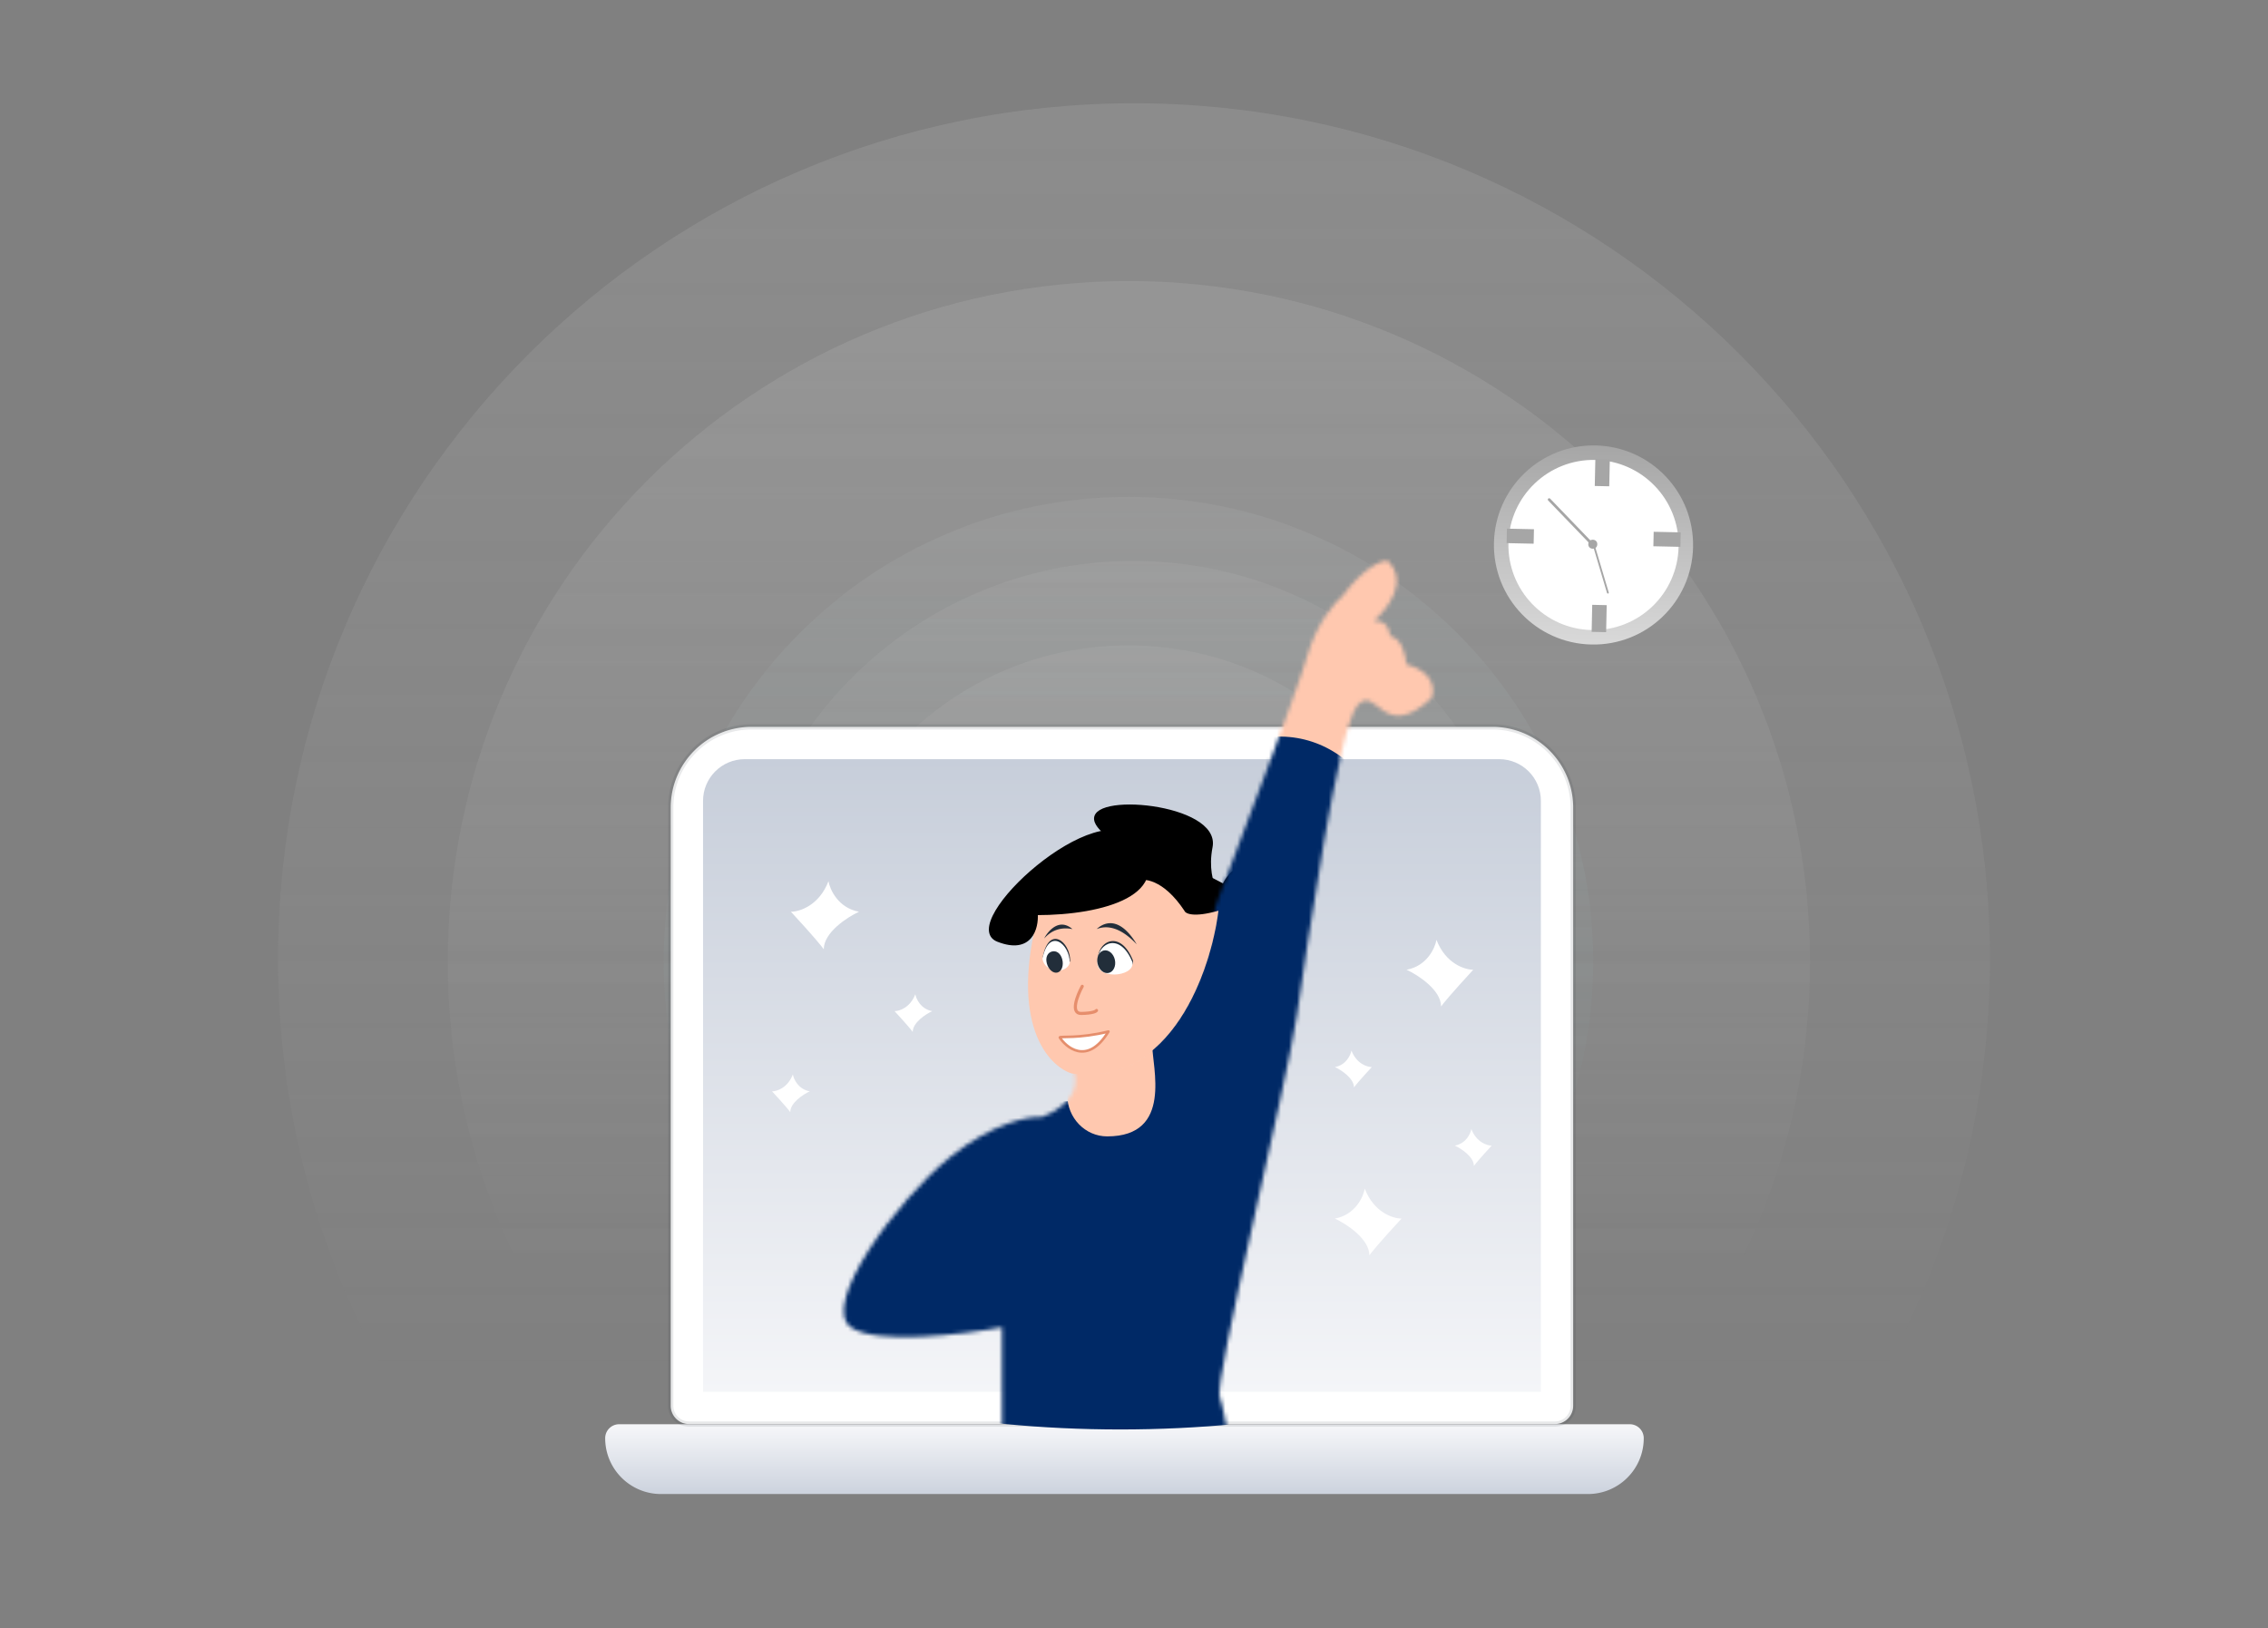
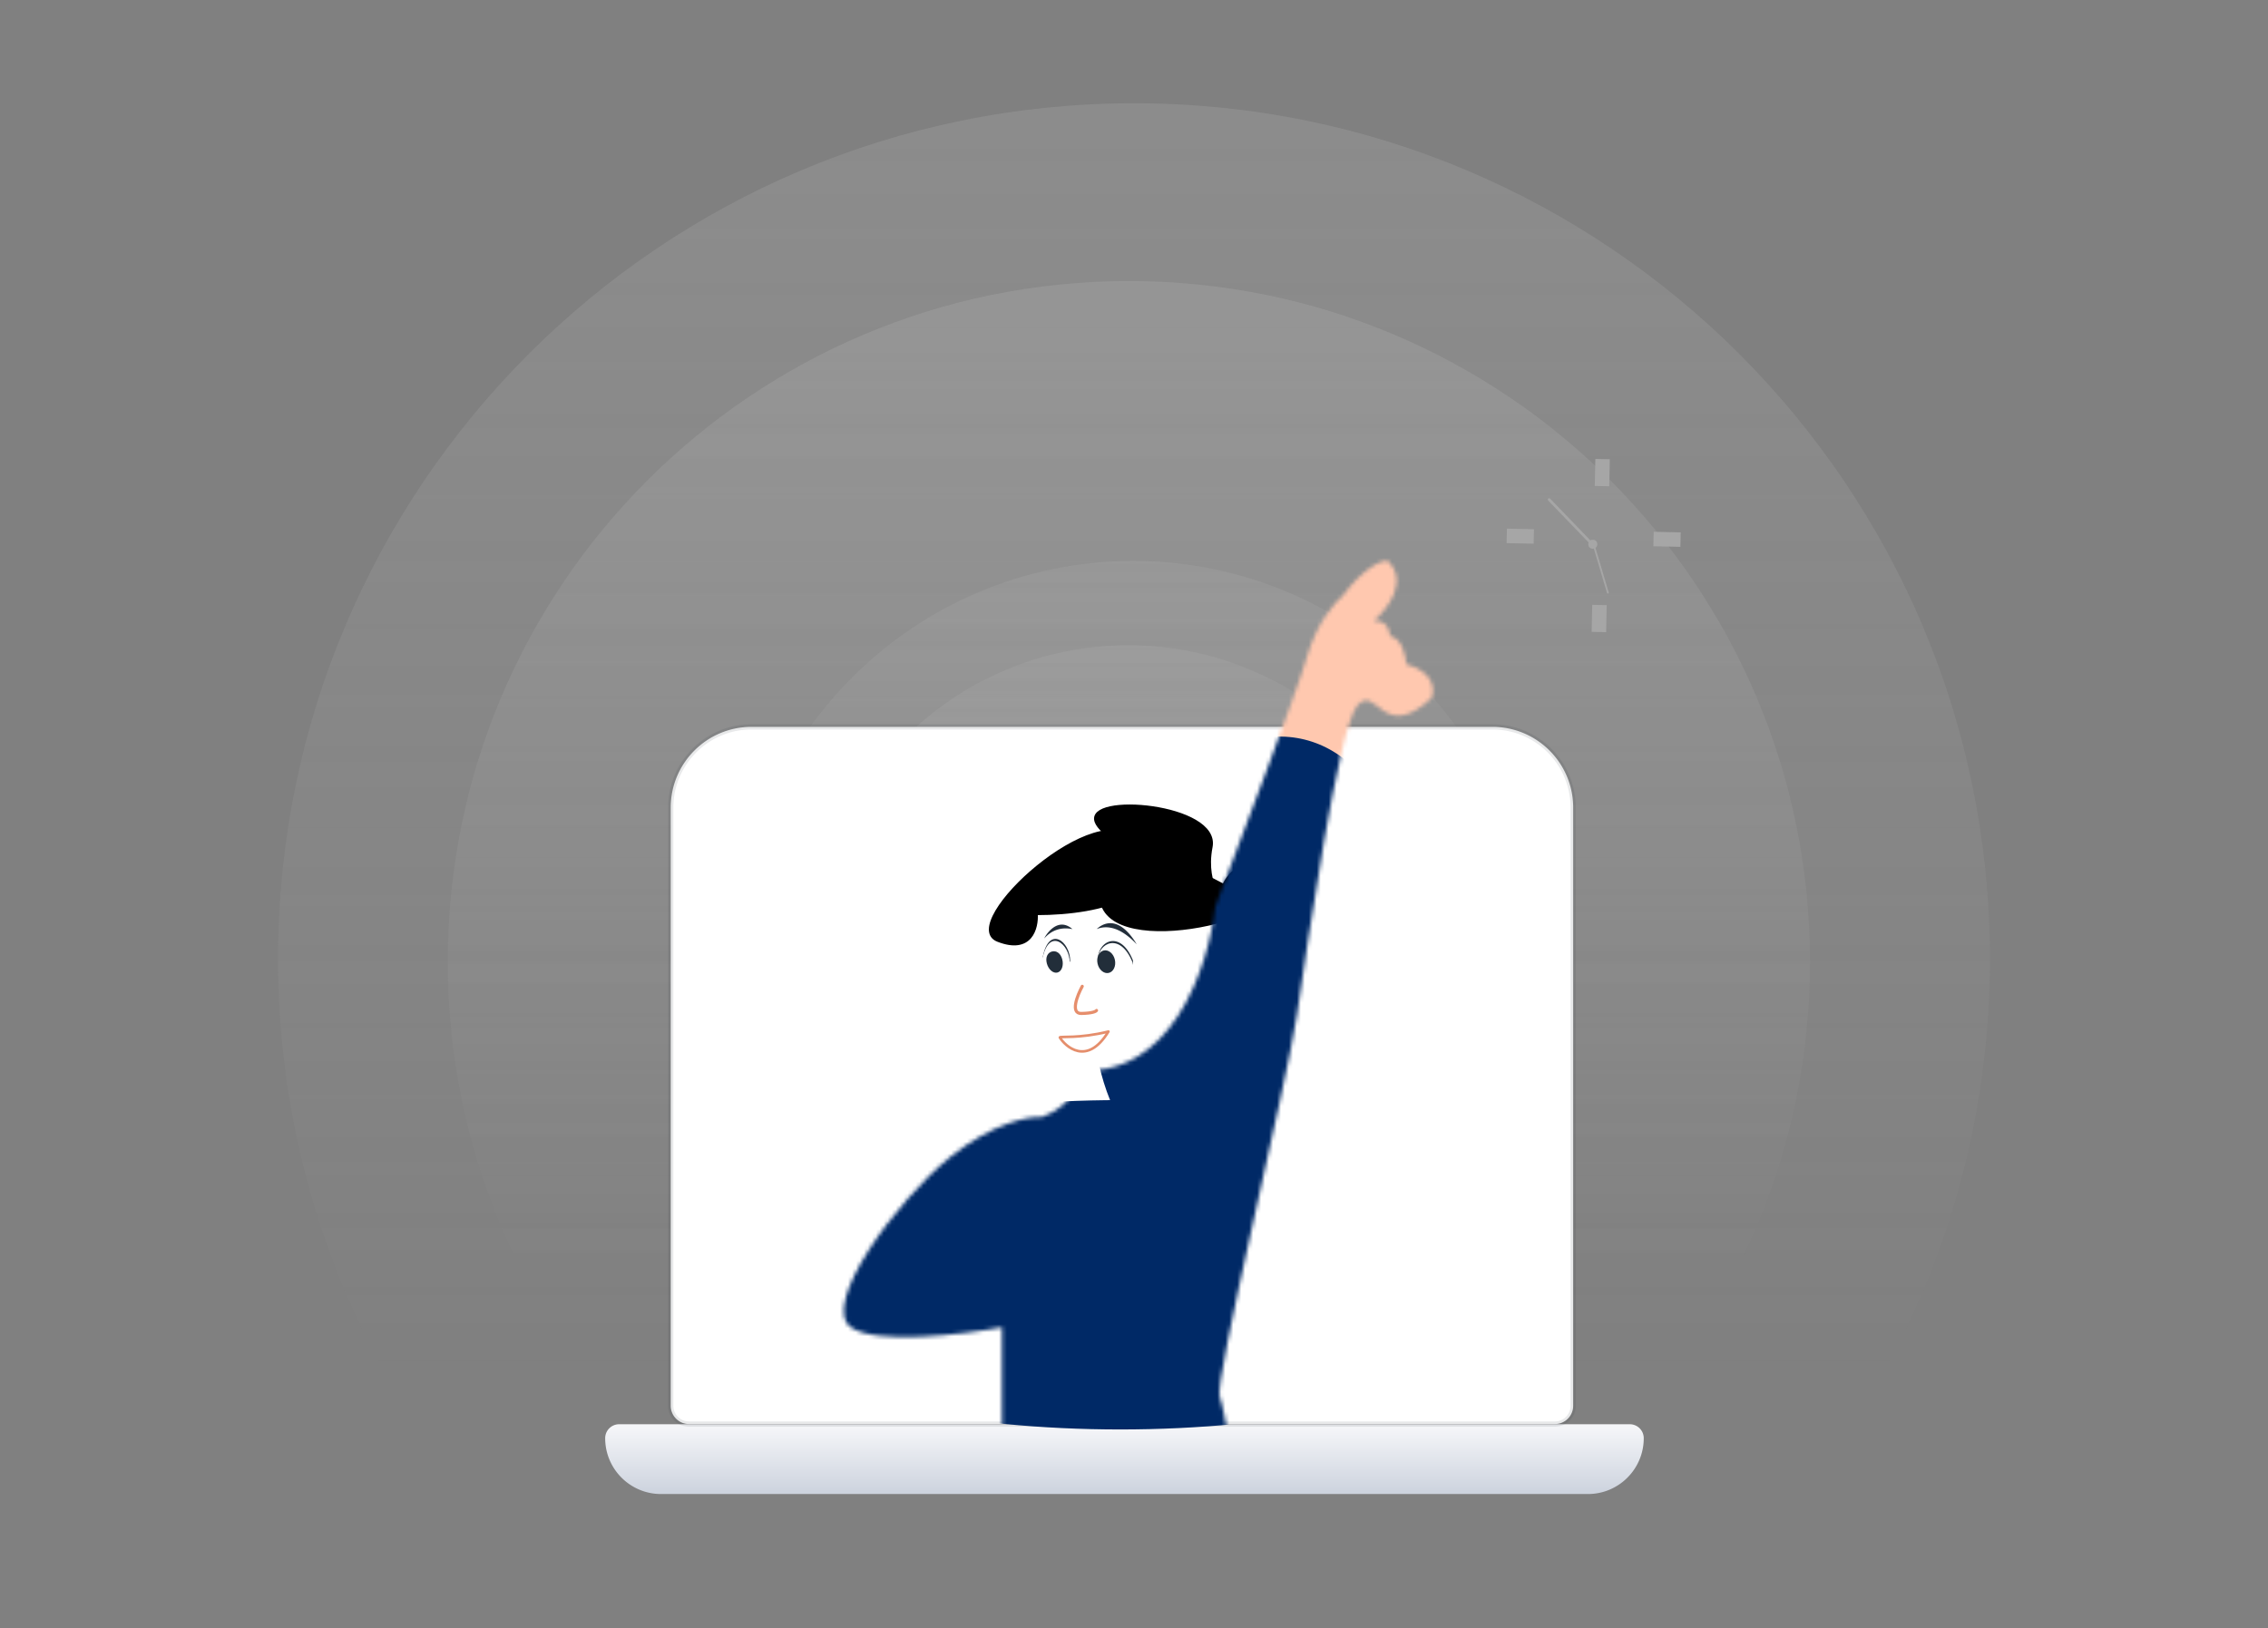
<svg xmlns="http://www.w3.org/2000/svg" width="571" height="410" fill="none">
  <rect width="100%" height="100%" fill="#808080" stroke="none" />
  <g clip-path="url(#a)">
-     <path d="M284.104 359.174c64.628 0 117.019-52.391 117.019-117.019 0-64.628-52.391-117.019-117.019-117.019-64.627 0-117.019 52.391-117.019 117.019 0 64.628 52.392 117.019 117.019 117.019Z" fill="url(#b)" fill-opacity=".15" />
    <path d="M284.213 413.747c94.708 0 171.484-76.776 171.484-171.484 0-94.708-76.776-171.484-171.484-171.484-94.708 0-171.484 76.776-171.484 171.484 0 94.708 76.776 171.484 171.484 171.484Z" fill="url(#c)" fill-opacity=".15" />
    <path d="M284.05 321.693c43.958 0 79.593-35.635 79.593-79.593 0-43.959-35.635-79.594-79.593-79.594-43.959 0-79.594 35.635-79.594 79.594 0 43.958 35.635 79.593 79.594 79.593Z" fill="url(#d)" fill-opacity=".15" />
    <path d="M285.5 457C404.517 457 501 360.517 501 241.5S404.517 26 285.5 26 70 122.483 70 241.5 166.483 457 285.5 457Z" fill="url(#e)" fill-opacity=".15" />
    <path d="M285.295 341.318c55.241 0 100.023-44.782 100.023-100.024 0-55.241-44.782-100.023-100.023-100.023-55.242 0-100.024 44.782-100.024 100.023 0 55.242 44.782 100.024 100.024 100.024Z" fill="url(#f)" fill-opacity=".15" />
    <path d="M152.363 362.179a3.515 3.515 0 0 1 3.515-3.515h254.441a3.516 3.516 0 0 1 3.516 3.515c0 7.767-6.296 14.063-14.062 14.063H166.425c-7.766 0-14.062-6.296-14.062-14.063Z" fill="url(#g)" />
    <path d="M168.868 203.395c0-11.237 9.11-20.346 20.346-20.346h186.509c11.237 0 20.346 9.109 20.346 20.346V354.02a4.594 4.594 0 0 1-4.595 4.594H173.463a4.594 4.594 0 0 1-4.595-4.594V203.395Z" fill="#fff" stroke="#222E3A" stroke-opacity=".102" stroke-width="1.313" />
-     <path d="M177.001 201.683c0-5.8 4.701-10.501 10.501-10.501h189.933c5.8 0 10.501 4.701 10.501 10.501v148.799H177.001V201.683Z" fill="url(#h)" />
    <path d="M319.79 221.739c-5.751-6.888-10.213-2.048-11.726 1.232-15.043-8.235-32.92-12.071-30.831 3.524 2.088 15.595 49.744 3.855 42.557-4.756Z" fill="#000" stroke="#000" stroke-width=".746" />
    <mask id="i" style="mask-type:alpha" maskUnits="userSpaceOnUse" x="212" y="141" width="149" height="238">
      <path d="M262.333 281.305c9.246-3.58 9.072-9.445 7.829-11.931 24.756 2.983 34.176-26.098 35.792-41.011 6.711-17.523 20.729-54.657 23.115-63.009 2.387-8.351 6.96-13.67 8.948-15.286 5.071-6.86 9.57-8.823 11.185-8.947 5.667 5.07.125 12.303-3.355 15.286 3.281-.299 4.101 2.361 4.101 3.728 2.983.596 3.977 4.971 4.101 7.084 7.158 2.088 7.208 6.586 6.338 8.575-12.303 11.557-13.795-3.729-18.641 1.864-4.847 5.592-12.677 60.771-15.286 78.294-2.61 17.523-20.879 92.089-19.388 95.818 1.194 2.982 3.729 19.138 4.847 26.843h-59.653v-44.366c-10.066 1.864-31.765 4.473-38.028 0-7.83-5.593 11.558-32.064 24.98-42.876 10.737-8.65 19.884-10.315 23.115-10.066Z" fill="#D9D9D9" />
    </mask>
    <g mask="url(#i)">
      <circle cx="342.69" cy="160.303" r="35.989" fill="#FFC8AF" />
      <ellipse cx="314.621" cy="241.974" rx="38.141" ry="57.419" transform="rotate(13.982 314.621 241.974)" fill="#002966" />
      <ellipse cx="282.038" cy="318.509" rx="113.814" ry="41.47" fill="#002966" />
-       <path d="M290.076 262.973c0 5.751 5.298 23.201-11.326 23.201-5.549 0-10.048-4.662-10.048-10.413s4.499-10.413 10.048-10.413 11.326-8.126 11.326-2.375Z" fill="#FFC8AF" />
    </g>
-     <path d="M261.65 229.339c-7.755 28.336 2.237 39.148 8.203 41.012 25.054 3.281 35.046-25.974 36.91-41.012-6.264 1.79-8.327.746-8.576 0-5.368-8.053-10.439-8.326-12.303-7.456-9.843 8.351-20.257 8.451-24.234 7.456Z" fill="#FFC8AF" />
    <path d="M251.211 236.796c8.351 3.281 9.942-3.107 9.694-6.711 17.15 0 34.673-5.22 25.352-17.896-9.321-12.676-45.485 20.506-35.046 24.607Z" fill="#000" stroke="#000" stroke-width=".746" />
    <path d="M275.977 206.969c2.242 5.787 24.301 14.02 26.018 12.206 8.032 8.727.831 4.784 2.916-5.896 2.085-10.679-31.736-13.542-28.934-6.31Z" fill="#000" stroke="#000" stroke-width=".746" />
    <path d="M266.823 261.259c.005-.334 4.887.339 12.238-1.486-5.424 8.913-10.937 3.641-12.238 1.486Z" fill="#fff" stroke="#E58E6C" stroke-width=".65" stroke-linejoin="round" />
    <path d="M269.433 241.984c-.003-4.882-5.292-9.032-6.882-1.067.48 3.469 5.949 4.058 6.882 1.067Z" fill="#222E3A" />
    <path d="M262.922 236.309c-.022-.166 3.068-5.813 7.086-2.329-2.945-.602-5.341.336-7.086 2.329ZM276.069 233.982a.019.019 0 0 0 .009-.003c4.462-1.788 8.419 2.092 10.116 3.82-5.385-8.891-9.841-3.972-10.116-3.82l-.009.003ZM276.404 241.376c.208-4.574 5.738-7.192 8.818.462.527 3.8-9.641 4.534-8.818-.462Z" fill="#222E3A" />
    <path d="M269.335 242.491c-.003-4.882-5.291-9.031-6.882-1.067.48 3.469 5.95 4.059 6.882 1.067ZM276.307 241.884c.208-4.575 5.738-7.192 8.818.462.526 3.799-9.642 4.534-8.818-.462Z" fill="#fff" />
    <path d="M267.431 241.582c.409 1.558-.128 3.05-1.2 3.33-1.071.281-2.271-.754-2.68-2.312-.409-1.559.23-2.703 1.302-2.984 1.071-.281 2.169.407 2.578 1.966ZM279.12 245.013c1.205-.261 1.907-1.738 1.568-3.3-.338-1.562-1.588-2.617-2.793-2.356-1.204.261-1.906 1.738-1.568 3.3.339 1.562 1.589 2.617 2.793 2.356Z" fill="#222E3A" />
    <path d="M272.471 248.38c-1.253 2.296-3.056 6.878-.253 6.838 2.803-.04 3.732-.52 3.846-.755" stroke="#E68E6C" stroke-width=".784" stroke-linecap="round" />
    <path d="M230.446 250.379c-1.308 3.403-4.035 4.253-5.234 4.253 3.141 3.403 4.362 4.908 4.58 5.235 0-2.356 3.272-4.471 4.907-5.235-2.879-.523-4.035-3.053-4.253-4.253ZM199.612 270.579c-1.308 3.402-4.035 4.253-5.234 4.253 3.141 3.402 4.362 4.907 4.58 5.234 0-2.355 3.272-4.471 4.907-5.234-2.879-.524-4.035-3.054-4.253-4.253ZM208.577 221.917c-2.364 6.146-7.288 7.683-9.455 7.683 5.673 6.146 7.879 8.865 8.273 9.456 0-4.255 5.91-8.077 8.865-9.456-5.2-.946-7.289-5.516-7.683-7.683ZM340.242 264.553c1.281 3.332 3.951 4.165 5.125 4.165-3.075 3.331-4.271 4.805-4.484 5.125 0-2.306-3.204-4.378-4.805-5.125 2.819-.513 3.95-2.99 4.164-4.165ZM370.433 284.331c1.281 3.331 3.951 4.164 5.125 4.164-3.075 3.332-4.271 4.805-4.484 5.125 0-2.306-3.204-4.377-4.805-5.125 2.819-.512 3.95-2.989 4.164-4.164ZM361.654 236.685c2.315 6.018 7.137 7.523 9.259 7.523-5.555 6.018-7.716 8.679-8.102 9.258 0-4.166-5.786-7.908-8.679-9.258 5.092-.926 7.136-5.401 7.522-7.523ZM343.6 299.347c2.315 6.018 7.137 7.523 9.258 7.523-5.555 6.018-7.715 8.679-8.101 9.258 0-4.166-5.786-7.908-8.68-9.258 5.093-.926 7.137-5.401 7.523-7.523Z" fill="#fff" />
-     <circle cx="401.187" cy="137.242" r="23.249" transform="rotate(1.227 401.187 137.242)" fill="#fff" stroke="url(#j)" stroke-width="3.647" />
    <path stroke="#A6A6A6" stroke-width="3.647" d="m403.474 115.617-.146 6.806M402.687 152.353l-.146 6.805M416.297 135.742l6.806.146M379.349 134.951l6.806.145" />
    <circle cx="401.006" cy="137.053" r="1.135" transform="rotate(1.227 401.006 137.053)" fill="#A6A6A6" />
    <rect x="389.54" y="125.797" width=".681" height="16.518" rx=".34" transform="rotate(-43.92 389.54 125.797)" fill="#A6A6A6" />
    <rect x="401.068" y="137.492" width=".454" height="12.571" rx=".227" transform="rotate(-16.571 401.068 137.492)" fill="#A6A6A6" />
  </g>
  <defs>
    <linearGradient id="b" x1="284.104" y1="125.136" x2="284.104" y2="359.174" gradientUnits="userSpaceOnUse">
      <stop stop-color="#B5B5B5" />
      <stop offset=".745" stop-color="#8DD9DB" stop-opacity="0" />
    </linearGradient>
    <linearGradient id="c" x1="284.213" y1="70.779" x2="284.213" y2="413.747" gradientUnits="userSpaceOnUse">
      <stop stop-color="#D2D2D2" />
      <stop offset=".745" stop-color="#EAEAEA" stop-opacity="0" />
    </linearGradient>
    <linearGradient id="d" x1="284.05" y1="162.506" x2="284.05" y2="321.693" gradientUnits="userSpaceOnUse">
      <stop stop-color="#BFBFBF" />
      <stop offset=".745" stop-color="#B1B1B1" stop-opacity="0" />
    </linearGradient>
    <linearGradient id="e" x1="285.5" y1="26" x2="285.5" y2="457" gradientUnits="userSpaceOnUse">
      <stop stop-color="#D2D2D2" />
      <stop offset=".745" stop-color="#EAEAEA" stop-opacity="0" />
    </linearGradient>
    <linearGradient id="f" x1="285.295" y1="141.271" x2="285.295" y2="341.318" gradientUnits="userSpaceOnUse">
      <stop stop-color="#BFBFBF" />
      <stop offset=".745" stop-color="#B1B1B1" stop-opacity="0" />
    </linearGradient>
    <linearGradient id="g" x1="283.099" y1="359.763" x2="283.099" y2="378.439" gradientUnits="userSpaceOnUse">
      <stop stop-color="#F4F5F8" />
      <stop offset="1" stop-color="#C7CEDA" />
    </linearGradient>
    <linearGradient id="h" x1="282.469" y1="191.182" x2="282.469" y2="350.482" gradientUnits="userSpaceOnUse">
      <stop stop-color="#C7CEDA" />
      <stop offset="1" stop-color="#F4F5F8" />
    </linearGradient>
    <linearGradient id="j" x1="401.187" y1="112.17" x2="401.187" y2="162.314" gradientUnits="userSpaceOnUse">
      <stop stop-color="#A6A6A6" />
      <stop offset="1" stop-color="#D9D9D9" />
    </linearGradient>
    <clipPath id="a">
      <path fill="#fff" d="M0 0h571v410H0z" />
    </clipPath>
  </defs>
</svg>